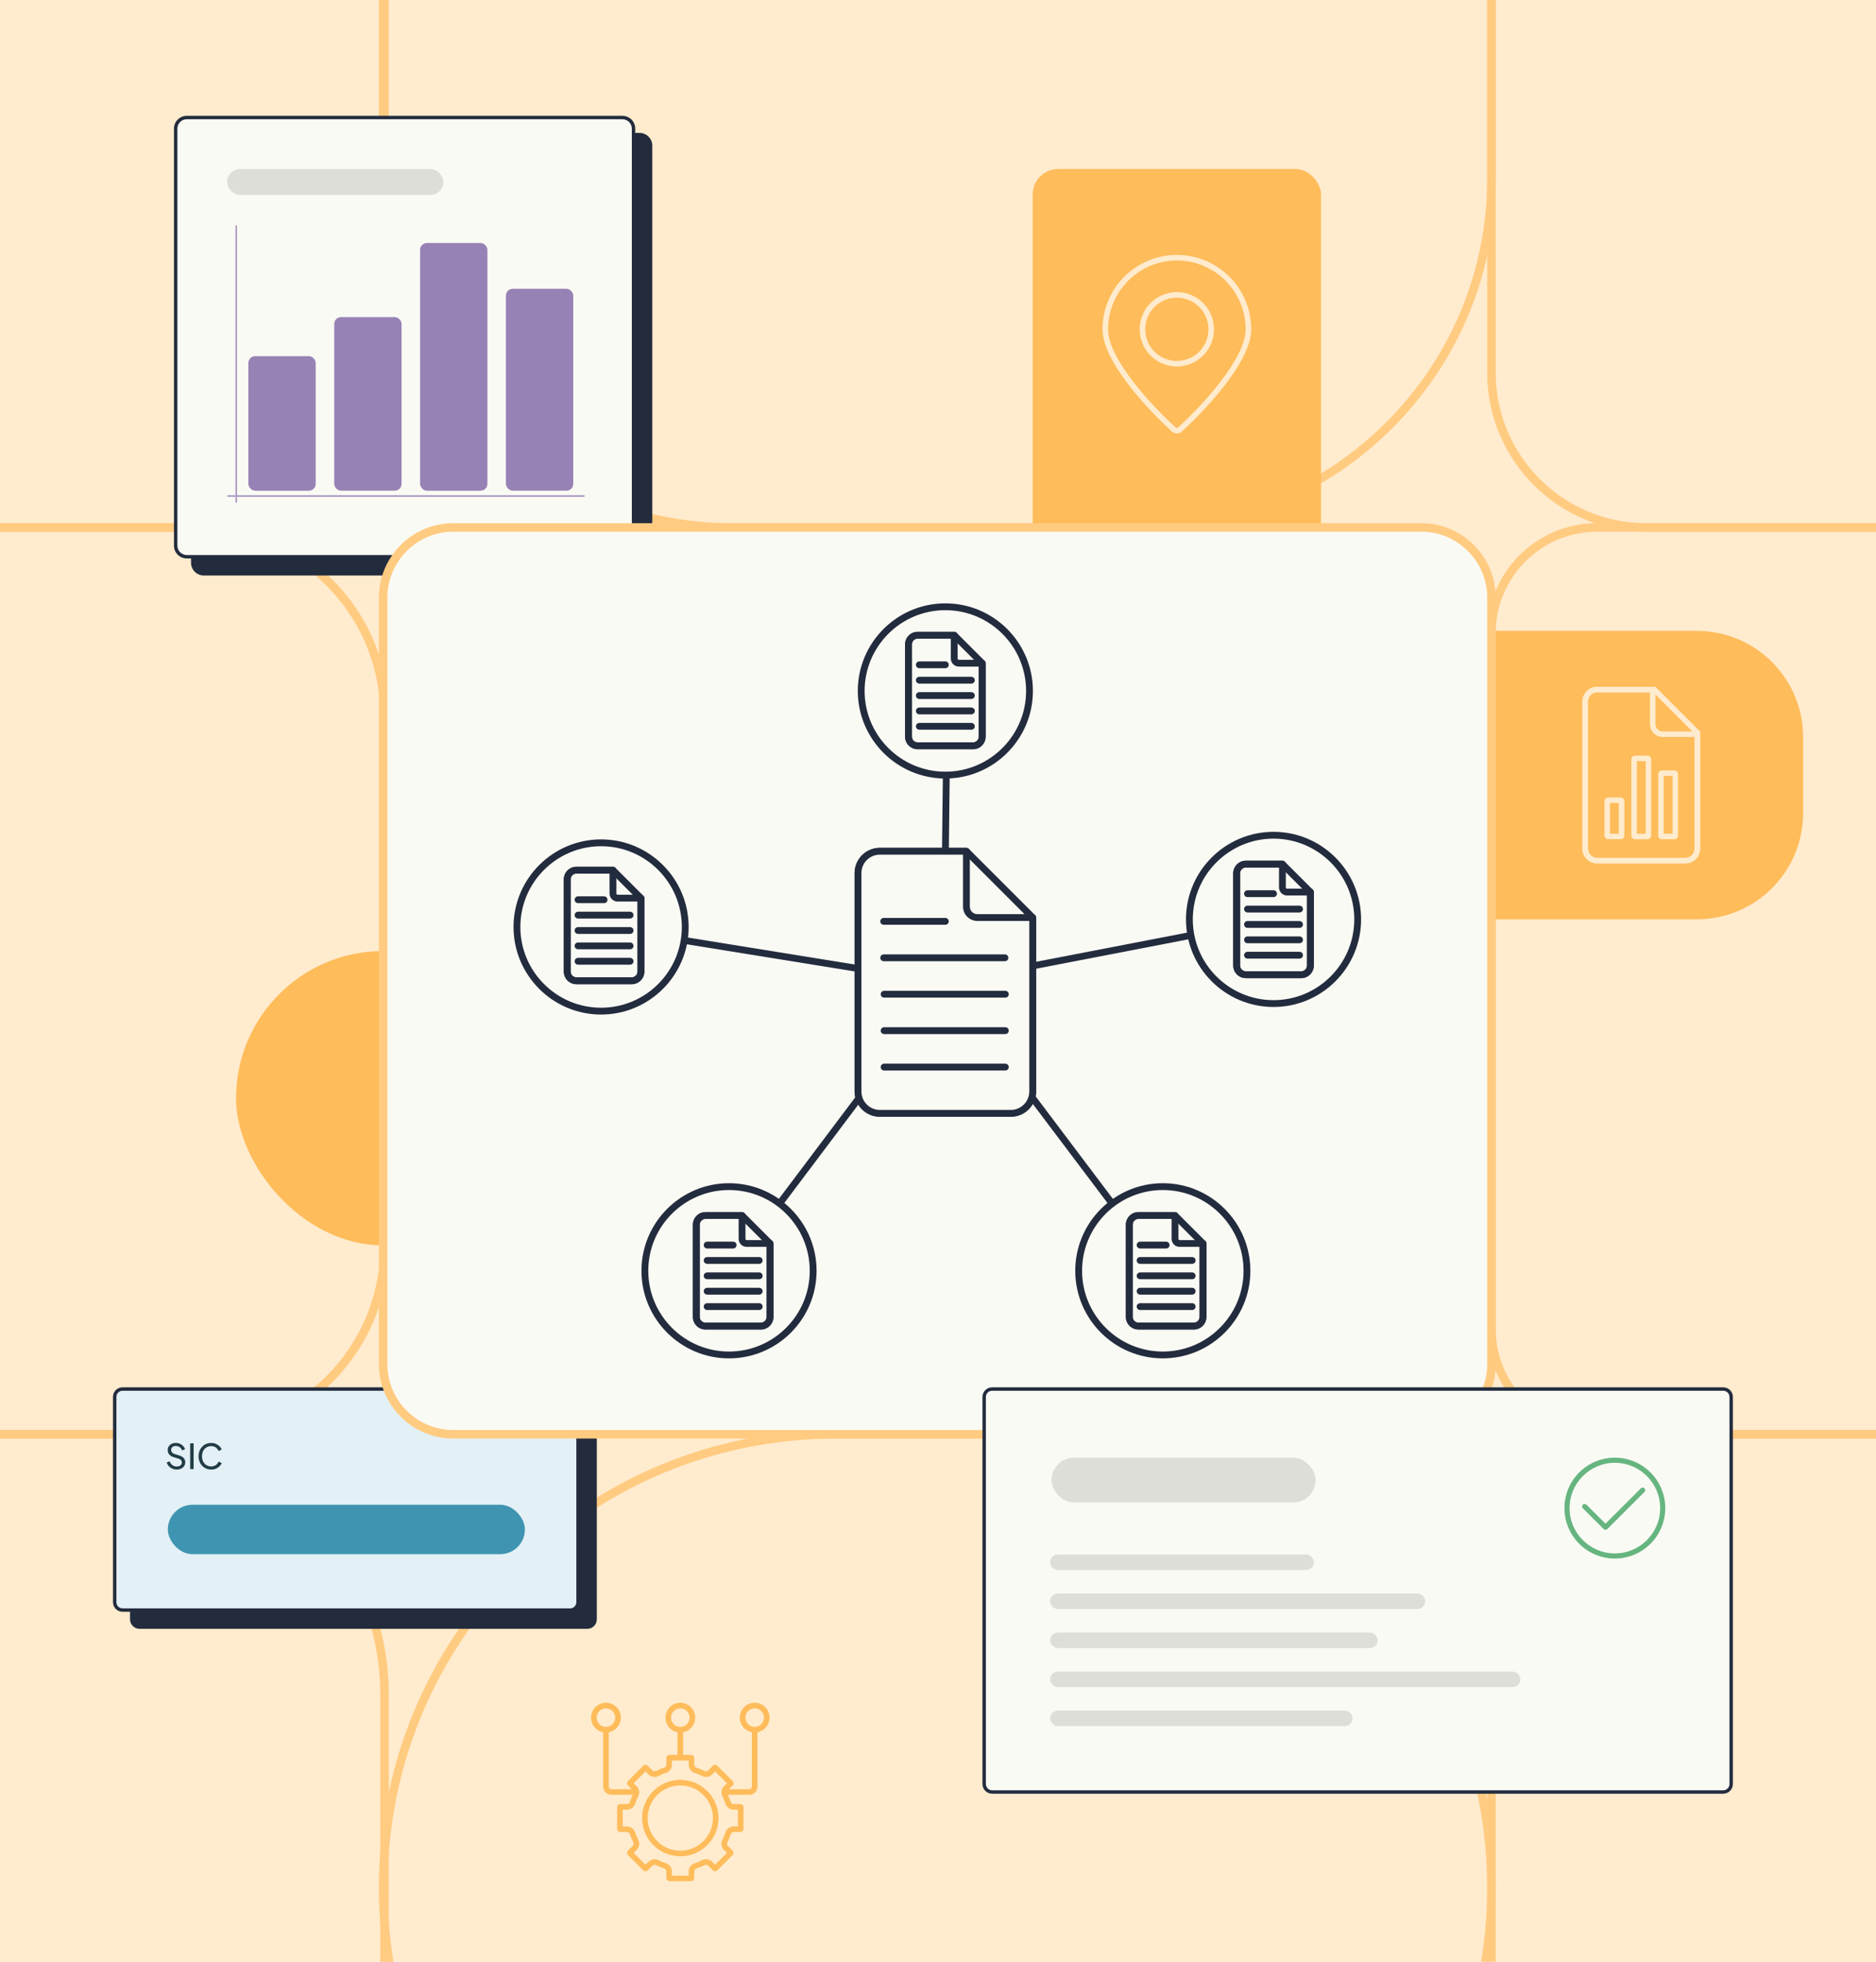
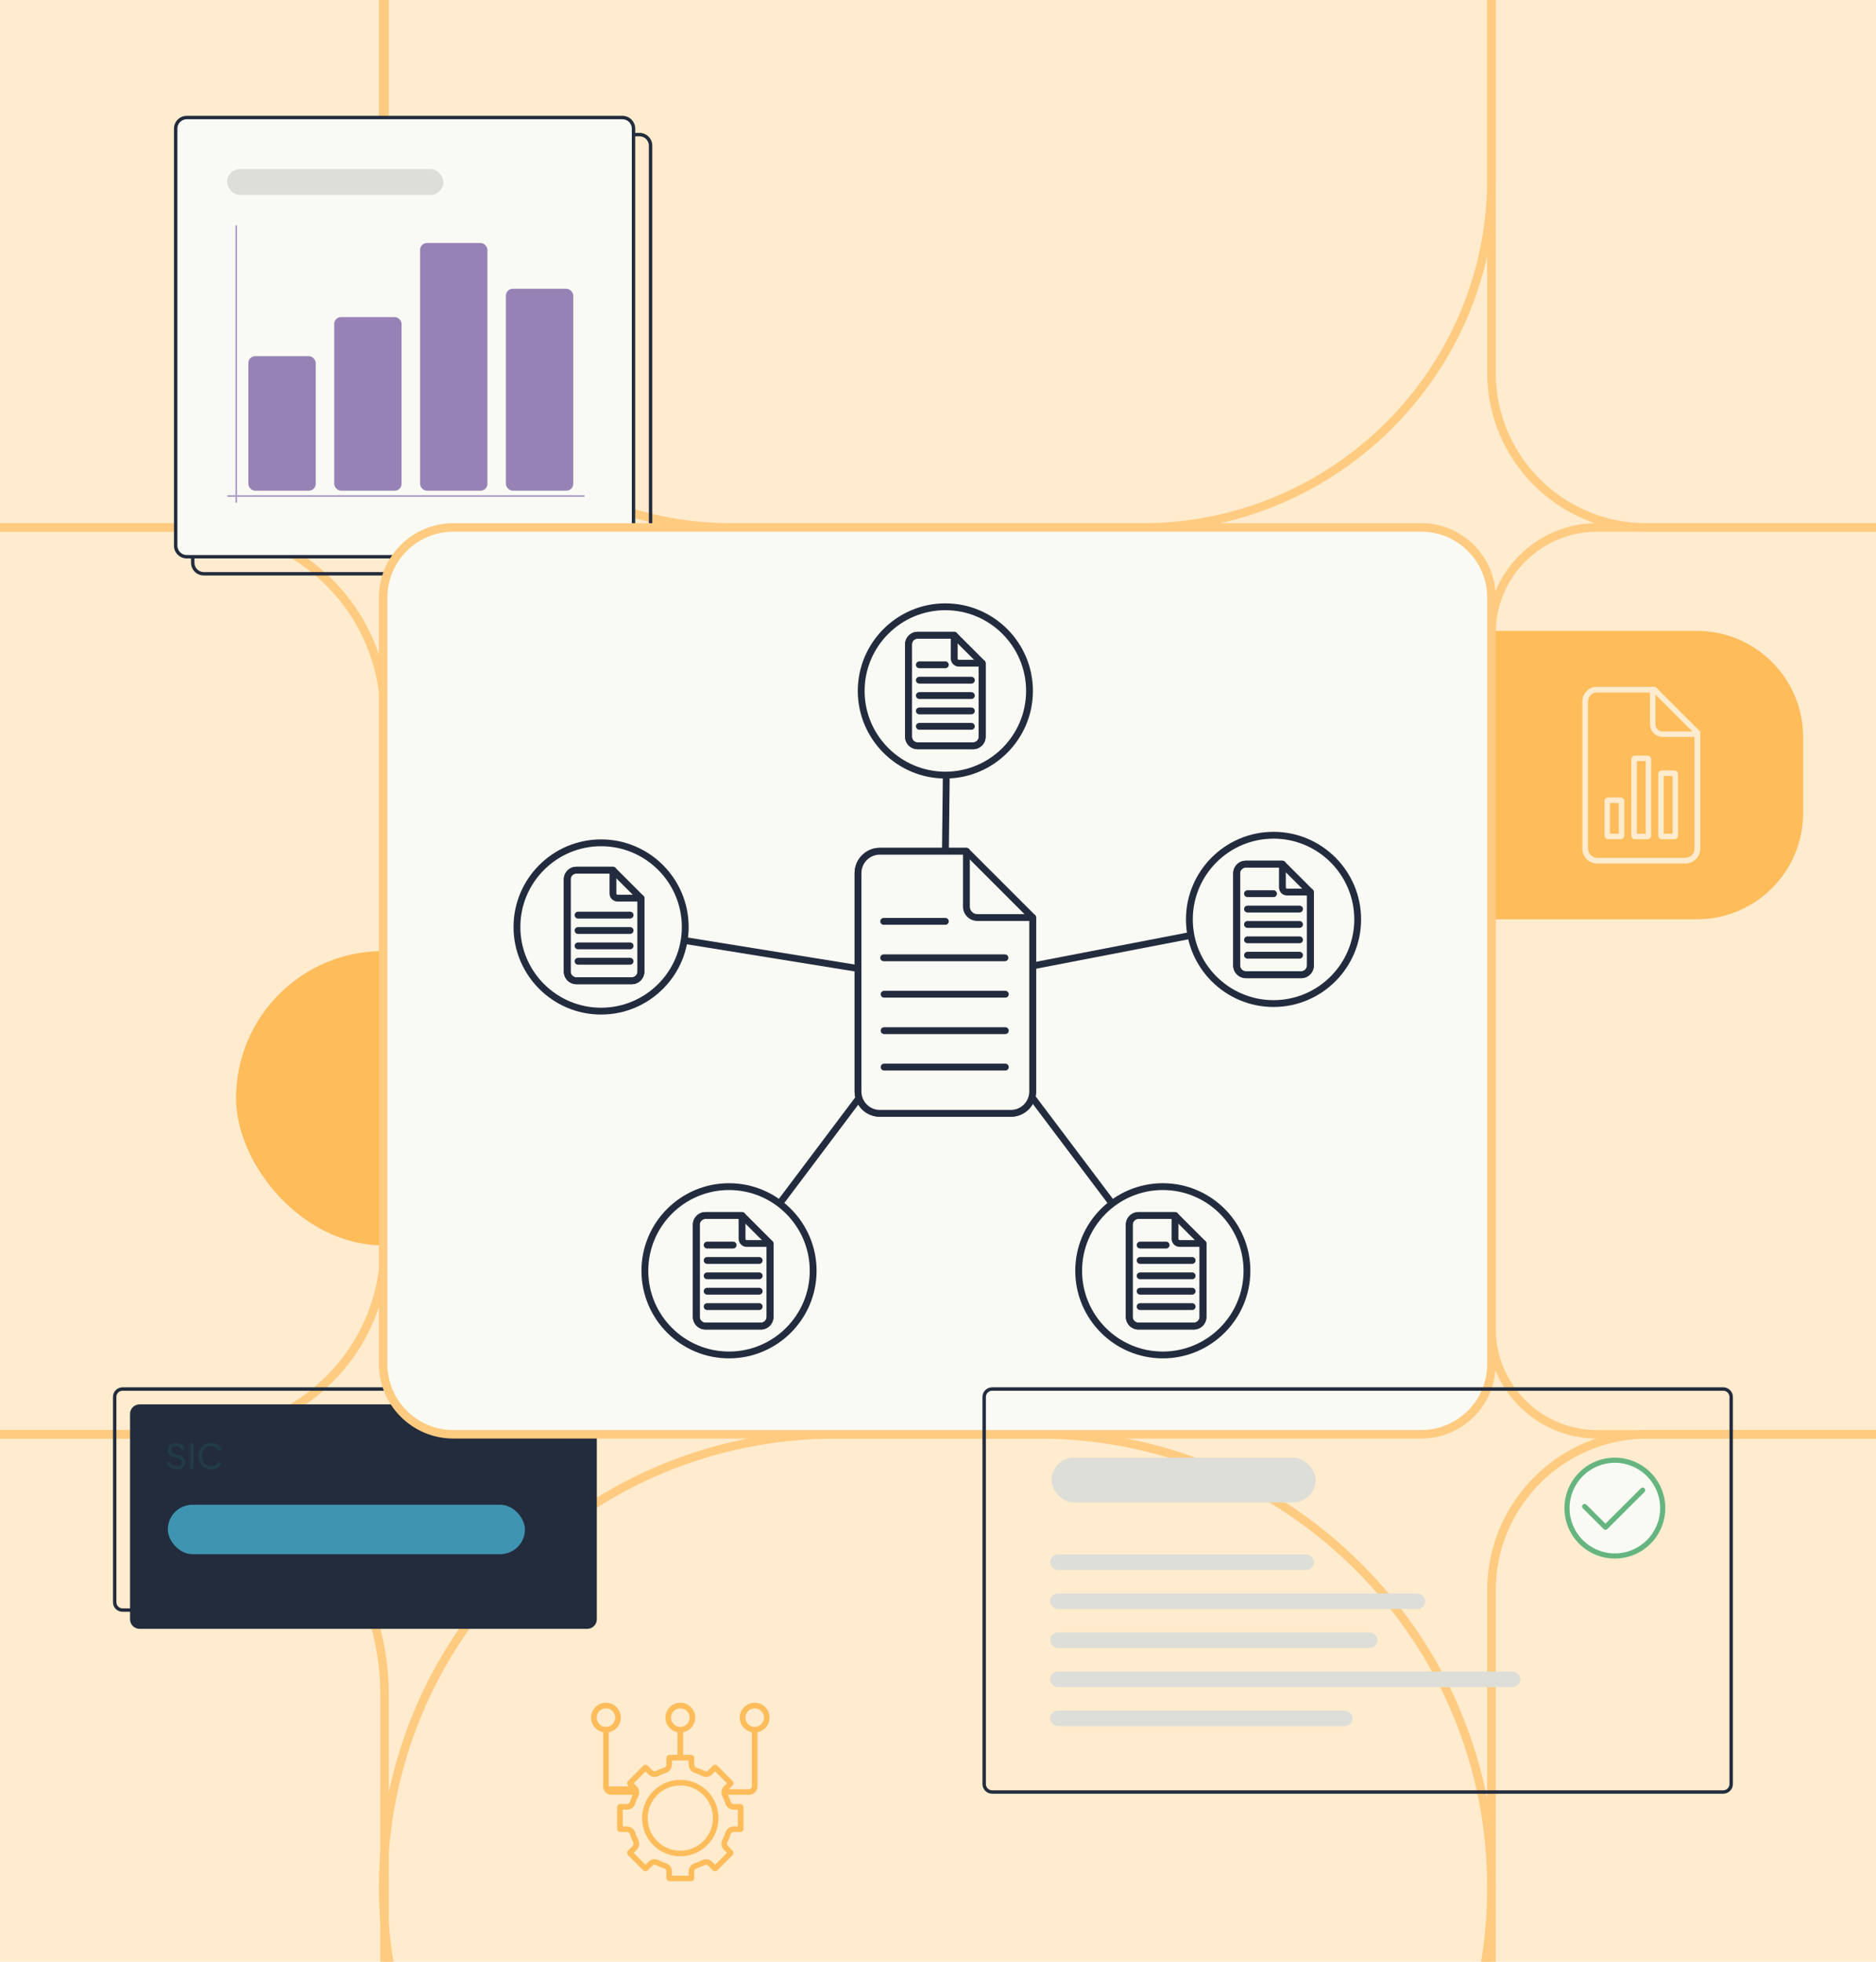
<svg xmlns="http://www.w3.org/2000/svg" id="Layer_1" data-name="Layer 1" viewBox="0 0 1100 1150">
  <defs>
    <style>
      .cls-1 {
        fill: #febc5a;
      }

      .cls-2 {
        fill: #fafaf4;
      }

      .cls-3 {
        fill: #e3f0f5;
      }

      .cls-4 {
        fill: #66b580;
      }

      .cls-5 {
        fill: #232c3d;
      }

      .cls-6 {
        fill: #9782b5;
      }

      .cls-7 {
        fill: #ddded8;
      }

      .cls-8 {
        fill: #232c3e;
      }

      .cls-9 {
        fill: #ae9ec6;
      }

      .cls-10 {
        fill: #3f95b1;
      }

      .cls-11 {
        fill: #ffebcd;
      }

      .cls-12 {
        fill: #213c45;
      }

      .cls-13 {
        fill: #ffcb81;
      }
    </style>
  </defs>
  <rect class="cls-11" x="-21.93" y="-20.56" width="1139.71" height="1183.45" />
  <path class="cls-13" d="M670.19,311.7h-241.18c-114.05,0-206.83-92.79-206.83-206.83V-18.08c0-114.05,92.79-206.84,206.83-206.84h241.18c114.05,0,206.83,92.79,206.83,206.84v122.94c0,114.05-92.79,206.83-206.83,206.83ZM429-219.91c-111.29,0-201.83,90.54-201.83,201.84v122.94c0,111.29,90.54,201.83,201.83,201.83h241.18c111.29,0,201.83-90.54,201.83-201.83V-18.08c0-111.29-90.54-201.84-201.83-201.84h-241.18Z" />
  <path class="cls-1" d="M856.32,369.85h138.66c34.37,0,62.28,27.91,62.28,62.28v44.5c0,34.37-27.91,62.28-62.28,62.28h-138.66v-169.05h0Z" />
  <path class="cls-13" d="M1432.8,1374.91h-466.71c-51.87,0-94.07-42.2-94.07-94.07v-348.47c0-51.87,42.2-94.07,94.07-94.07h466.71c51.87,0,94.07,42.2,94.07,94.07v348.47c0,51.87-42.2,94.07-94.07,94.07ZM966.09,843.3c-49.11,0-89.07,39.96-89.07,89.07v348.47c0,49.11,39.96,89.07,89.07,89.07h466.71c49.11,0,89.07-39.96,89.07-89.07v-348.47c0-49.11-39.96-89.07-89.07-89.07h-466.71Z" />
  <path class="cls-13" d="M608.72,1374.91h-118.24c-71.67,0-139.04-27.91-189.72-78.58s-78.58-118.05-78.58-189.72,27.91-139.04,78.58-189.72c50.68-50.68,118.05-78.58,189.72-78.58h118.24c71.67,0,139.04,27.91,189.72,78.58,50.68,50.68,78.58,118.05,78.58,189.72s-27.91,139.04-78.58,189.72-118.05,78.58-189.72,78.58ZM490.47,843.3c-70.33,0-136.45,27.39-186.18,77.12-49.73,49.73-77.12,115.85-77.12,186.18s27.39,136.45,77.12,186.18,115.85,77.12,186.18,77.12h118.24c70.33,0,136.45-27.39,186.18-77.12,49.73-49.73,77.12-115.85,77.12-186.18s-27.39-136.45-77.12-186.18-115.85-77.12-186.18-77.12h-118.24Z" />
-   <rect class="cls-1" x="605.52" y="99.08" width="169.05" height="349.37" rx="14.92" ry="14.92" />
  <path class="cls-13" d="M72.55,1374.91h-343.99c-85.7,0-155.43-69.73-155.43-155.43v-225.75c0-85.7,69.73-155.43,155.43-155.43H72.55c85.7,0,155.43,69.73,155.43,155.43v225.75c0,85.7-69.73,155.43-155.43,155.43ZM-271.44,843.3c-82.95,0-150.43,67.48-150.43,150.43v225.75c0,82.95,67.48,150.43,150.43,150.43H72.55c82.95,0,150.43-67.48,150.43-150.43v-225.75c0-82.95-67.48-150.43-150.43-150.43h-343.99Z" />
  <path class="cls-13" d="M1462.49,843.3h-526.08c-35.5,0-64.38-28.88-64.38-64.38v-407.84c0-35.5,28.88-64.39,64.38-64.39h526.08c35.5,0,64.38,28.88,64.38,64.39v407.84c0,35.5-28.88,64.38-64.38,64.38ZM936.41,311.7c-32.75,0-59.38,26.64-59.38,59.39v407.84c0,32.75,26.64,59.38,59.38,59.38h526.08c32.75,0,59.38-26.64,59.38-59.38v-407.84c0-32.75-26.64-59.39-59.38-59.39h-526.08Z" />
  <path class="cls-13" d="M115.23,843.3h-429.35c-62.17,0-112.75-50.58-112.75-112.75v-311.11c0-62.17,50.58-112.75,112.75-112.75H115.23c62.17,0,112.75,50.58,112.75,112.75v311.11c0,62.17-50.58,112.75-112.75,112.75ZM-314.12,311.7c-59.41,0-107.75,48.34-107.75,107.75v311.11c0,59.41,48.34,107.75,107.75,107.75H115.23c59.41,0,107.75-48.34,107.75-107.75v-311.11c0-59.41-48.34-107.75-107.75-107.75h-429.35Z" />
  <path class="cls-13" d="M1433.7,311.7h-468.51c-51.38,0-93.17-41.8-93.17-93.17V-131.74c0-51.38,41.8-93.17,93.17-93.17h468.51c51.38,0,93.17,41.8,93.17,93.17V218.52c0,51.38-41.8,93.17-93.17,93.17ZM965.19-219.91c-48.62,0-88.17,39.55-88.17,88.17V218.52c0,48.62,39.55,88.17,88.17,88.17h468.51c48.62,0,88.17-39.55,88.17-88.17V-131.74c0-48.62-39.55-88.17-88.17-88.17h-468.51Z" />
  <path class="cls-13" d="M137.46,311.7h-473.81c-49.91,0-90.52-40.61-90.52-90.52V-134.39c0-49.91,40.61-90.52,90.52-90.52H137.46c49.91,0,90.52,40.61,90.52,90.52V221.18c0,49.91-40.61,90.52-90.52,90.52ZM-336.35-219.91c-47.16,0-85.52,38.36-85.52,85.52V221.18c0,47.16,38.36,85.52,85.52,85.52H137.46c47.16,0,85.52-38.36,85.52-85.52V-134.39c0-47.16-38.36-85.52-85.52-85.52h-473.81Z" />
  <g>
    <g>
      <g>
-         <rect class="cls-5" x="113.01" y="78.9" width="268.47" height="257.47" rx="6.48" ry="6.48" />
        <path class="cls-5" d="M374.99,337.37H119.49c-4.12,0-7.48-3.36-7.48-7.48V85.39c0-4.12,3.36-7.48,7.48-7.48h255.5c4.13,0,7.48,3.36,7.48,7.48v244.5c0,4.12-3.36,7.48-7.48,7.48ZM119.49,79.9c-3.02,0-5.48,2.46-5.48,5.48v244.5c0,3.02,2.46,5.48,5.48,5.48h255.5c3.02,0,5.48-2.46,5.48-5.48V85.39c0-3.02-2.46-5.48-5.48-5.48H119.49Z" />
      </g>
      <g>
        <rect class="cls-2" x="103.01" y="68.9" width="268.47" height="257.47" rx="6.48" ry="6.48" />
        <path class="cls-8" d="M364.99,327.37H109.49c-4.12,0-7.48-3.36-7.48-7.48V75.39c0-4.12,3.36-7.48,7.48-7.48h255.5c4.13,0,7.48,3.36,7.48,7.48v244.5c0,4.12-3.36,7.48-7.48,7.48ZM109.49,69.9c-3.02,0-5.48,2.46-5.48,5.48v244.5c0,3.02,2.46,5.48,5.48,5.48h255.5c3.02,0,5.48-2.46,5.48-5.48V75.39c0-3.02-2.46-5.48-5.48-5.48H109.49Z" />
      </g>
    </g>
    <rect class="cls-7" x="133.18" y="99.08" width="126.77" height="15.21" rx="7.6" ry="7.6" />
    <g>
      <g>
        <path class="cls-9" d="M138.53,294.79c-.28,0-.5-.22-.5-.5v-161.75c0-.28.22-.5.5-.5s.5.22.5.5v161.75c0,.28-.22.5-.5.5Z" />
        <path class="cls-9" d="M342.34,291.27h-208.66c-.28,0-.5-.22-.5-.5s.22-.5.5-.5h208.66c.28,0,.5.22.5.5s-.22.5-.5.5Z" />
      </g>
      <rect class="cls-6" x="145.63" y="208.79" width="39.49" height="78.87" rx="4" ry="4" />
      <rect class="cls-6" x="195.97" y="185.89" width="39.49" height="101.76" rx="4" ry="4" />
      <rect class="cls-6" x="246.31" y="142.45" width="39.49" height="145.21" rx="4" ry="4" />
      <rect class="cls-6" x="296.64" y="169.29" width="39.49" height="118.36" rx="4" ry="4" />
    </g>
  </g>
  <g>
    <g>
      <g>
        <rect class="cls-5" x="77.25" y="824.28" width="271.69" height="129.57" rx="4.58" ry="4.58" />
        <path class="cls-5" d="M344.36,954.85H81.83c-3.08,0-5.58-2.5-5.58-5.58v-120.41c0-3.08,2.5-5.58,5.58-5.58h262.53c3.08,0,5.58,2.5,5.58,5.58v120.41c0,3.08-2.5,5.58-5.58,5.58ZM81.83,825.28c-1.97,0-3.58,1.61-3.58,3.58v120.41c0,1.97,1.61,3.58,3.58,3.58h262.53c1.97,0,3.58-1.61,3.58-3.58v-120.41c0-1.97-1.61-3.58-3.58-3.58H81.83Z" />
      </g>
      <g>
-         <rect class="cls-3" x="67.25" y="814.28" width="271.69" height="129.57" rx="4.58" ry="4.58" />
        <path class="cls-8" d="M334.36,944.85H71.83c-3.08,0-5.58-2.5-5.58-5.58v-120.41c0-3.08,2.5-5.58,5.58-5.58h262.53c3.08,0,5.58,2.5,5.58,5.58v120.41c0,3.08-2.5,5.58-5.58,5.58ZM71.83,815.28c-1.97,0-3.58,1.61-3.58,3.58v120.41c0,1.97,1.61,3.58,3.58,3.58h262.53c1.97,0,3.58-1.61,3.58-3.58v-120.41c0-1.97-1.61-3.58-3.58-3.58H71.83Z" />
      </g>
    </g>
    <g>
      <path class="cls-12" d="M103.6,861.47c-.95,0-1.82-.18-2.62-.54s-1.47-.85-2.03-1.47-.96-1.32-1.22-2.09l1.74-.71c.37.97.91,1.72,1.63,2.24s1.57.78,2.55.78c.59,0,1.12-.09,1.56-.28s.79-.46,1.04-.8c.25-.34.38-.75.38-1.21,0-.64-.18-1.14-.54-1.5-.36-.37-.88-.65-1.57-.85l-2.78-.85c-1.09-.34-1.94-.87-2.53-1.59-.59-.72-.88-1.56-.88-2.53,0-.82.2-1.55.61-2.18.41-.63.96-1.12,1.67-1.48s1.52-.54,2.42-.54,1.73.16,2.46.49c.74.33,1.36.76,1.88,1.31.51.55.89,1.17,1.14,1.88l-1.72.71c-.31-.84-.79-1.48-1.45-1.93s-1.42-.67-2.28-.67c-.54,0-1.02.09-1.43.27s-.73.45-.95.8c-.22.35-.33.76-.33,1.22,0,.55.18,1.05.53,1.48s.89.76,1.6.99l2.54.75c1.19.37,2.09.89,2.7,1.56.61.68.91,1.51.91,2.51,0,.83-.21,1.56-.64,2.19-.43.64-1.01,1.13-1.76,1.49-.75.36-1.63.54-2.63.54Z" />
      <path class="cls-12" d="M111.52,861.22v-15.11h2.01v15.11h-2.01Z" />
      <path class="cls-12" d="M123.85,861.47c-1.07,0-2.06-.19-2.96-.58-.91-.39-1.69-.93-2.35-1.63-.66-.7-1.18-1.53-1.55-2.47-.37-.95-.56-1.98-.56-3.1s.19-2.18.56-3.12.89-1.77,1.55-2.47c.66-.7,1.44-1.25,2.34-1.63.9-.39,1.89-.58,2.97-.58s1.98.18,2.81.55c.83.36,1.54.84,2.11,1.42.58.58.98,1.2,1.23,1.87l-1.83.85c-.35-.85-.9-1.54-1.64-2.06s-1.64-.78-2.68-.78-1.99.25-2.81.75c-.82.5-1.46,1.2-1.92,2.09-.46.89-.69,1.93-.69,3.12s.23,2.21.69,3.1c.46.89,1.1,1.59,1.92,2.09.82.5,1.75.75,2.81.75s1.93-.26,2.68-.78,1.29-1.2,1.64-2.04l1.83.83c-.24.66-.65,1.29-1.23,1.87-.57.58-1.28,1.05-2.11,1.42-.83.37-1.77.55-2.81.55Z" />
    </g>
    <rect class="cls-10" x="98.41" y="882.11" width="209.38" height="28.99" rx="14.5" ry="14.5" />
  </g>
  <rect class="cls-1" x="138.42" y="557.53" width="172.5" height="172.5" rx="86.25" ry="86.25" />
  <g>
    <rect class="cls-2" x="224.67" y="309.2" width="649.85" height="531.61" rx="41.11" ry="41.11" />
    <path class="cls-13" d="M833.41,843.3H265.78c-24.05,0-43.61-19.57-43.61-43.61v-449.38c0-24.05,19.57-43.61,43.61-43.61h567.62c24.05,0,43.61,19.57,43.61,43.61v449.38c0,24.05-19.57,43.61-43.61,43.61ZM265.78,311.7c-21.29,0-38.61,17.32-38.61,38.61v449.38c0,21.29,17.32,38.61,38.61,38.61h567.62c21.29,0,38.61-17.32,38.61-38.61v-449.38c0-21.29-17.32-38.61-38.61-38.61H265.78Z" />
  </g>
  <g>
    <g>
      <line class="cls-2" x1="681.82" y1="744.96" x2="554.54" y2="576.08" />
      <path class="cls-8" d="M681.82,746.96c-.61,0-1.21-.27-1.6-.8l-127.28-168.88c-.66-.88-.49-2.14.39-2.8.88-.66,2.14-.49,2.8.39l127.28,168.88c.66.88.49,2.14-.39,2.8-.36.27-.78.4-1.2.4Z" />
    </g>
    <g>
      <circle class="cls-2" cx="681.82" cy="744.96" r="49.34" />
      <path class="cls-8" d="M681.82,796.3c-28.31,0-51.34-23.03-51.34-51.34s23.03-51.34,51.34-51.34,51.34,23.03,51.34,51.34-23.03,51.34-51.34,51.34ZM681.82,697.62c-26.1,0-47.34,21.24-47.34,47.34s21.24,47.34,47.34,47.34,47.34-21.24,47.34-47.34-21.24-47.34-47.34-47.34Z" />
    </g>
    <g>
      <path class="cls-8" d="M699.98,779.39h-32.43c-4.08,0-7.4-3.32-7.4-7.4v-54.04c0-4.08,3.32-7.4,7.4-7.4h21.43c.53,0,1.04.21,1.41.59l16.4,16.4c.38.38.59.88.59,1.41v43.04c0,4.08-3.32,7.4-7.4,7.4ZM667.55,714.54c-1.88,0-3.4,1.53-3.4,3.4v54.04c0,1.88,1.53,3.4,3.4,3.4h32.43c1.88,0,3.4-1.53,3.4-3.4v-42.22l-15.23-15.23h-20.6Z" />
      <path class="cls-8" d="M699.98,779.39h-32.43c-4.08,0-7.4-3.32-7.4-7.4v-54.04c0-4.08,3.32-7.4,7.4-7.4h21.43c1.1,0,2,.9,2,2v13.71c0,.38.31.7.7.7h13.71c1.1,0,2,.9,2,2v43.04c0,4.08-3.32,7.4-7.4,7.4ZM667.55,714.54c-1.88,0-3.4,1.53-3.4,3.4v54.04c0,1.88,1.53,3.4,3.4,3.4h32.43c1.88,0,3.4-1.53,3.4-3.4v-41.04h-11.71c-2.59,0-4.7-2.11-4.7-4.7v-11.71h-19.43Z" />
    </g>
    <path class="cls-8" d="M683.77,731.89h-15.26c-1.1,0-2-.9-2-2s.9-2,2-2h15.26c1.1,0,2,.9,2,2s-.9,2-2,2Z" />
    <path class="cls-8" d="M699.03,740.9h-30.52c-1.1,0-2-.9-2-2s.9-2,2-2h30.52c1.1,0,2,.9,2,2s-.9,2-2,2Z" />
    <path class="cls-8" d="M699.03,749.92h-30.52c-1.1,0-2-.9-2-2s.9-2,2-2h30.52c1.1,0,2,.9,2,2s-.9,2-2,2Z" />
    <path class="cls-8" d="M699.03,758.93h-30.52c-1.1,0-2-.9-2-2s.9-2,2-2h30.52c1.1,0,2,.9,2,2s-.9,2-2,2Z" />
    <path class="cls-8" d="M699.03,767.95h-30.52c-1.1,0-2-.9-2-2s.9-2,2-2h30.52c1.1,0,2,.9,2,2s-.9,2-2,2Z" />
    <g>
      <line class="cls-2" x1="427.46" y1="744.96" x2="554.54" y2="576.08" />
      <path class="cls-8" d="M427.46,746.96c-.42,0-.84-.13-1.2-.4-.88-.66-1.06-1.92-.4-2.8l127.08-168.88c.66-.88,1.92-1.06,2.8-.4.88.66,1.06,1.92.4,2.8l-127.07,168.88c-.39.52-.99.8-1.6.8Z" />
    </g>
    <g>
      <circle class="cls-2" cx="427.46" cy="744.96" r="49.34" />
      <path class="cls-8" d="M427.46,796.3c-28.31,0-51.34-23.03-51.34-51.34s23.03-51.34,51.34-51.34,51.34,23.03,51.34,51.34-23.03,51.34-51.34,51.34ZM427.46,697.62c-26.1,0-47.34,21.24-47.34,47.34s21.24,47.34,47.34,47.34,47.34-21.24,47.34-47.34-21.24-47.34-47.34-47.34Z" />
    </g>
    <g>
      <path class="cls-8" d="M446.11,779.39h-32.43c-4.08,0-7.4-3.32-7.4-7.4v-54.04c0-4.08,3.32-7.4,7.4-7.4h21.43c.53,0,1.04.21,1.41.59l16.4,16.4c.38.38.59.88.59,1.41v43.04c0,4.08-3.32,7.4-7.4,7.4ZM413.69,714.54c-1.88,0-3.4,1.53-3.4,3.4v54.04c0,1.88,1.53,3.4,3.4,3.4h32.43c1.88,0,3.4-1.53,3.4-3.4v-42.22l-15.23-15.23h-20.6Z" />
      <path class="cls-8" d="M446.11,779.39h-32.43c-4.08,0-7.4-3.32-7.4-7.4v-54.04c0-4.08,3.32-7.4,7.4-7.4h21.43c1.1,0,2,.9,2,2v13.71c0,.38.31.7.7.7h13.71c1.1,0,2,.9,2,2v43.04c0,4.08-3.32,7.4-7.4,7.4ZM413.69,714.54c-1.88,0-3.4,1.53-3.4,3.4v54.04c0,1.88,1.53,3.4,3.4,3.4h32.43c1.88,0,3.4-1.53,3.4-3.4v-41.04h-11.71c-2.59,0-4.7-2.11-4.7-4.7v-11.71h-19.43Z" />
    </g>
    <path class="cls-8" d="M429.9,731.89h-15.26c-1.1,0-2-.9-2-2s.9-2,2-2h15.26c1.1,0,2,.9,2,2s-.9,2-2,2Z" />
    <path class="cls-8" d="M445.16,740.9h-30.52c-1.1,0-2-.9-2-2s.9-2,2-2h30.52c1.1,0,2,.9,2,2s-.9,2-2,2Z" />
    <path class="cls-8" d="M445.16,749.92h-30.52c-1.1,0-2-.9-2-2s.9-2,2-2h30.52c1.1,0,2,.9,2,2s-.9,2-2,2Z" />
    <path class="cls-8" d="M445.16,758.93h-30.52c-1.1,0-2-.9-2-2s.9-2,2-2h30.52c1.1,0,2,.9,2,2s-.9,2-2,2Z" />
    <path class="cls-8" d="M445.16,767.95h-30.52c-1.1,0-2-.9-2-2s.9-2,2-2h30.52c1.1,0,2,.9,2,2s-.9,2-2,2Z" />
    <g>
      <line class="cls-2" x1="746.74" y1="538.97" x2="554.54" y2="576.08" />
      <path class="cls-8" d="M554.54,578.08c-.94,0-1.78-.66-1.96-1.62-.21-1.08.5-2.13,1.58-2.34l192.2-37.11c1.09-.21,2.13.5,2.34,1.58.21,1.08-.5,2.13-1.58,2.34l-192.2,37.11c-.13.02-.26.04-.38.04Z" />
    </g>
    <g>
      <circle class="cls-2" cx="746.74" cy="538.97" r="49.34" />
      <path class="cls-8" d="M746.74,590.31c-28.31,0-51.34-23.03-51.34-51.34s23.03-51.34,51.34-51.34,51.34,23.03,51.34,51.34-23.03,51.34-51.34,51.34ZM746.74,491.63c-26.1,0-47.34,21.24-47.34,47.34s21.24,47.34,47.34,47.34,47.34-21.24,47.34-47.34-21.24-47.34-47.34-47.34Z" />
    </g>
    <g>
      <path class="cls-8" d="M762.95,573.4h-32.43c-4.08,0-7.41-3.32-7.41-7.4v-54.04c0-4.08,3.32-7.4,7.41-7.4h21.43c.53,0,1.04.21,1.41.59l16.4,16.4c.38.38.59.88.59,1.41v43.04c0,4.08-3.32,7.4-7.4,7.4ZM730.53,508.55c-1.88,0-3.41,1.53-3.41,3.4v54.04c0,1.88,1.53,3.4,3.41,3.4h32.43c1.88,0,3.4-1.53,3.4-3.4v-42.22l-15.23-15.23h-20.6Z" />
      <path class="cls-8" d="M762.95,573.4h-32.43c-4.08,0-7.41-3.32-7.41-7.4v-54.04c0-4.08,3.32-7.4,7.41-7.4h21.43c1.1,0,2,.9,2,2v13.71c0,.39.31.7.7.7h13.71c1.1,0,2,.9,2,2v43.04c0,4.08-3.32,7.4-7.4,7.4ZM730.53,508.55c-1.88,0-3.41,1.53-3.41,3.4v54.04c0,1.88,1.53,3.4,3.41,3.4h32.43c1.88,0,3.4-1.53,3.4-3.4v-41.04h-11.71c-2.59,0-4.7-2.11-4.7-4.7v-11.71h-19.43Z" />
    </g>
    <path class="cls-8" d="M746.74,525.9h-15.26c-1.1,0-2-.9-2-2s.9-2,2-2h15.26c1.1,0,2,.9,2,2s-.9,2-2,2Z" />
    <path class="cls-8" d="M762,534.91h-30.52c-1.1,0-2-.9-2-2s.9-2,2-2h30.52c1.1,0,2,.9,2,2s-.9,2-2,2Z" />
    <path class="cls-8" d="M762,543.93h-30.52c-1.1,0-2-.9-2-2s.9-2,2-2h30.52c1.1,0,2,.9,2,2s-.9,2-2,2Z" />
    <path class="cls-8" d="M762,552.94h-30.52c-1.1,0-2-.9-2-2s.9-2,2-2h30.52c1.1,0,2,.9,2,2s-.9,2-2,2Z" />
    <path class="cls-8" d="M762,561.96h-30.52c-1.1,0-2-.9-2-2s.9-2,2-2h30.52c1.1,0,2,.9,2,2s-.9,2-2,2Z" />
    <g>
      <line class="cls-2" x1="352.45" y1="543.41" x2="554.54" y2="576.08" />
      <path class="cls-8" d="M554.54,578.08c-.11,0-.21,0-.32-.03l-202.09-32.67c-1.09-.18-1.83-1.2-1.66-2.29.18-1.09,1.2-1.83,2.29-1.66l202.09,32.67c1.09.18,1.83,1.2,1.66,2.29-.16.98-1.01,1.68-1.97,1.68Z" />
    </g>
    <g>
      <circle class="cls-2" cx="352.45" cy="543.41" r="49.34" />
      <path class="cls-8" d="M352.45,594.75c-28.31,0-51.34-23.03-51.34-51.34s23.03-51.34,51.34-51.34,51.34,23.03,51.34,51.34-23.03,51.34-51.34,51.34ZM352.45,496.07c-26.1,0-47.34,21.24-47.34,47.34s21.24,47.34,47.34,47.34,47.34-21.24,47.34-47.34-21.24-47.34-47.34-47.34Z" />
    </g>
    <g>
      <path class="cls-8" d="M370.42,576.95h-32.43c-4.08,0-7.4-3.32-7.4-7.4v-54.04c0-4.08,3.32-7.4,7.4-7.4h21.43c.53,0,1.04.21,1.41.59l16.4,16.4c.38.38.59.88.59,1.41v43.04c0,4.08-3.32,7.4-7.4,7.4ZM337.99,512.1c-1.88,0-3.4,1.53-3.4,3.4v54.04c0,1.88,1.53,3.4,3.4,3.4h32.43c1.88,0,3.4-1.53,3.4-3.4v-42.22l-15.23-15.23h-20.6Z" />
      <path class="cls-8" d="M370.42,576.95h-32.43c-4.08,0-7.4-3.32-7.4-7.4v-54.04c0-4.08,3.32-7.4,7.4-7.4h21.43c1.1,0,2,.9,2,2v13.71c0,.39.31.7.7.7h13.71c1.1,0,2,.9,2,2v43.04c0,4.08-3.32,7.4-7.4,7.4ZM337.99,512.1c-1.88,0-3.4,1.53-3.4,3.4v54.04c0,1.88,1.53,3.4,3.4,3.4h32.43c1.88,0,3.4-1.53,3.4-3.4v-41.04h-11.71c-2.59,0-4.7-2.11-4.7-4.7v-11.71h-19.43Z" />
    </g>
-     <path class="cls-8" d="M354.2,529.45h-15.26c-1.1,0-2-.9-2-2s.9-2,2-2h15.26c1.1,0,2,.9,2,2s-.9,2-2,2Z" />
    <path class="cls-8" d="M369.46,538.46h-30.52c-1.1,0-2-.9-2-2s.9-2,2-2h30.52c1.1,0,2,.9,2,2s-.9,2-2,2Z" />
    <path class="cls-8" d="M369.46,547.48h-30.52c-1.1,0-2-.9-2-2s.9-2,2-2h30.52c1.1,0,2,.9,2,2s-.9,2-2,2Z" />
    <path class="cls-8" d="M369.46,556.49h-30.52c-1.1,0-2-.9-2-2s.9-2,2-2h30.52c1.1,0,2,.9,2,2s-.9,2-2,2Z" />
    <path class="cls-8" d="M369.46,565.51h-30.52c-1.1,0-2-.9-2-2s.9-2,2-2h30.52c1.1,0,2,.9,2,2s-.9,2-2,2Z" />
    <g>
      <line class="cls-2" x1="555.28" y1="417.01" x2="553.34" y2="588.31" />
      <path class="cls-8" d="M553.34,590.31h-.02c-1.1-.01-1.99-.92-1.98-2.02l1.94-171.31c.01-1.1.91-1.98,2-1.98h.02c1.1.01,1.99.92,1.98,2.02l-1.94,171.31c-.01,1.1-.91,1.98-2,1.98Z" />
    </g>
    <g>
      <circle class="cls-2" cx="554.31" cy="405.04" r="49.34" />
      <path class="cls-8" d="M554.31,456.38c-28.31,0-51.34-23.03-51.34-51.34s23.03-51.34,51.34-51.34,51.34,23.03,51.34,51.34-23.03,51.34-51.34,51.34ZM554.31,357.7c-26.1,0-47.34,21.24-47.34,47.34s21.24,47.34,47.34,47.34,47.34-21.24,47.34-47.34-21.24-47.34-47.34-47.34Z" />
    </g>
    <g>
      <path class="cls-8" d="M570.52,439.22h-32.43c-4.08,0-7.4-3.32-7.4-7.4v-54.04c0-4.08,3.32-7.4,7.4-7.4h21.43c.53,0,1.04.21,1.41.59l16.4,16.4c.38.38.59.88.59,1.41v43.04c0,4.08-3.32,7.4-7.4,7.4ZM538.09,374.37c-1.88,0-3.4,1.53-3.4,3.4v54.04c0,1.88,1.53,3.4,3.4,3.4h32.43c1.88,0,3.4-1.53,3.4-3.4v-42.22l-15.23-15.23h-20.6Z" />
      <path class="cls-8" d="M570.52,439.22h-32.43c-4.08,0-7.4-3.32-7.4-7.4v-54.04c0-4.08,3.32-7.4,7.4-7.4h21.43c1.1,0,2,.9,2,2v13.71c0,.39.31.7.7.7h13.71c1.1,0,2,.9,2,2v43.04c0,4.08-3.32,7.4-7.4,7.4ZM538.09,374.37c-1.88,0-3.4,1.53-3.4,3.4v54.04c0,1.88,1.53,3.4,3.4,3.4h32.43c1.88,0,3.4-1.53,3.4-3.4v-41.04h-11.71c-2.59,0-4.7-2.11-4.7-4.7v-11.71h-19.43Z" />
    </g>
    <path class="cls-8" d="M554.31,391.72h-15.26c-1.1,0-2-.9-2-2s.9-2,2-2h15.26c1.1,0,2,.9,2,2s-.9,2-2,2Z" />
    <path class="cls-8" d="M569.57,400.74h-30.52c-1.1,0-2-.9-2-2s.9-2,2-2h30.52c1.1,0,2,.9,2,2s-.9,2-2,2Z" />
    <path class="cls-8" d="M569.57,409.75h-30.52c-1.1,0-2-.9-2-2s.9-2,2-2h30.52c1.1,0,2,.9,2,2s-.9,2-2,2Z" />
    <path class="cls-8" d="M569.57,418.76h-30.52c-1.1,0-2-.9-2-2s.9-2,2-2h30.52c1.1,0,2,.9,2,2s-.9,2-2,2Z" />
    <path class="cls-8" d="M569.57,427.78h-30.52c-1.1,0-2-.9-2-2s.9-2,2-2h30.52c1.1,0,2,.9,2,2s-.9,2-2,2Z" />
    <g>
      <g>
        <path class="cls-2" d="M566.66,499.01h-50.76c-7.07,0-12.8,5.73-12.8,12.8v128.04c0,7.07,5.73,12.8,12.8,12.8h76.82c7.07,0,12.8-5.73,12.8-12.8v-101.98l-38.86-38.86Z" />
        <path class="cls-8" d="M592.72,654.66h-76.82c-8.16,0-14.8-6.64-14.8-14.8v-128.04c0-8.16,6.64-14.8,14.8-14.8h50.76c.53,0,1.04.21,1.41.59l38.86,38.86c.38.38.59.88.59,1.41v101.98c0,8.16-6.64,14.8-14.8,14.8ZM515.9,501.01c-5.96,0-10.8,4.85-10.8,10.8v128.04c0,5.96,4.85,10.8,10.8,10.8h76.82c5.96,0,10.8-4.85,10.8-10.8v-101.15l-37.69-37.69h-49.94Z" />
      </g>
      <g>
        <path class="cls-2" d="M566.66,499.01h-50.76c-7.07,0-12.8,5.73-12.8,12.8v128.04c0,7.07,5.73,12.8,12.8,12.8h76.82c7.07,0,12.8-5.73,12.8-12.8v-101.98h-32.47c-3.53,0-6.39-2.86-6.39-6.39v-32.47Z" />
        <path class="cls-8" d="M592.72,654.66h-76.82c-8.16,0-14.8-6.64-14.8-14.8v-128.04c0-8.16,6.64-14.8,14.8-14.8h50.76c1.1,0,2,.9,2,2v32.47c0,2.42,1.97,4.39,4.39,4.39h32.47c1.1,0,2,.9,2,2v101.98c0,8.16-6.64,14.8-14.8,14.8ZM515.9,501.01c-5.96,0-10.8,4.85-10.8,10.8v128.04c0,5.96,4.85,10.8,10.8,10.8h76.82c5.96,0,10.8-4.85,10.8-10.8v-99.98h-30.47c-4.63,0-8.39-3.77-8.39-8.39v-30.47h-48.76Z" />
      </g>
    </g>
    <path class="cls-8" d="M554.31,542.12h-36.15c-1.1,0-2-.9-2-2s.9-2,2-2h36.15c1.1,0,2,.9,2,2s-.9,2-2,2Z" />
    <path class="cls-8" d="M589.25,563.48h-71.09c-1.1,0-2-.9-2-2s.9-2,2-2h71.09c1.1,0,2,.9,2,2s-.9,2-2,2Z" />
    <path class="cls-8" d="M589.49,584.83h-71.09c-1.1,0-2-.9-2-2s.9-2,2-2h71.09c1.1,0,2,.9,2,2s-.9,2-2,2Z" />
    <path class="cls-8" d="M589.49,606.19h-71.09c-1.1,0-2-.9-2-2s.9-2,2-2h71.09c1.1,0,2,.9,2,2s-.9,2-2,2Z" />
    <path class="cls-8" d="M589.49,627.55h-71.09c-1.1,0-2-.9-2-2s.9-2,2-2h71.09c1.1,0,2,.9,2,2s-.9,2-2,2Z" />
  </g>
  <g>
    <g>
-       <rect class="cls-2" x="577.07" y="814.28" width="438.01" height="236.22" rx="4.66" ry="4.66" />
      <path class="cls-8" d="M1010.43,1051.5h-428.7c-3.12,0-5.66-2.54-5.66-5.66v-226.91c0-3.12,2.54-5.66,5.66-5.66h428.7c3.12,0,5.66,2.54,5.66,5.66v226.91c0,3.12-2.54,5.66-5.66,5.66ZM581.73,815.28c-2.02,0-3.66,1.64-3.66,3.66v226.91c0,2.02,1.64,3.66,3.66,3.66h428.7c2.02,0,3.66-1.64,3.66-3.66v-226.91c0-2.02-1.64-3.66-3.66-3.66h-428.7Z" />
    </g>
    <rect class="cls-7" x="615.72" y="934.15" width="219.98" height="9.09" rx="4.54" ry="4.54" />
    <rect class="cls-7" x="615.72" y="911.27" width="154.7" height="9.09" rx="4.54" ry="4.54" />
    <rect class="cls-7" x="615.72" y="1002.77" width="177.38" height="9.09" rx="4.54" ry="4.54" />
    <rect class="cls-7" x="615.72" y="979.9" width="275.75" height="9.09" rx="4.54" ry="4.54" />
    <rect class="cls-7" x="615.72" y="957.02" width="192.04" height="9.09" rx="4.54" ry="4.54" />
    <rect class="cls-7" x="616.57" y="854.52" width="154.84" height="26.23" rx="13.12" ry="13.12" />
    <g>
      <g>
        <path class="cls-2" d="M946.88,912.14c-15.47,0-28.06-12.59-28.06-28.06s12.59-28.06,28.06-28.06,28.06,12.59,28.06,28.06-12.59,28.06-28.06,28.06Z" />
        <path class="cls-4" d="M946.88,857.52c14.65,0,26.56,11.91,26.56,26.56s-11.91,26.56-26.56,26.56-26.56-11.91-26.56-26.56,11.91-26.56,26.56-26.56M946.88,854.52c-16.33,0-29.56,13.23-29.56,29.56s13.23,29.56,29.56,29.56,29.56-13.23,29.56-29.56-13.23-29.56-29.56-29.56h0Z" />
      </g>
      <g>
        <polyline class="cls-2" points="929.16 883.13 941.39 895.31 963.21 873.54" />
        <path class="cls-4" d="M941.39,896.81c-.38,0-.77-.15-1.06-.44l-12.23-12.18c-.59-.58-.59-1.53,0-2.12s1.53-.59,2.12,0l11.17,11.13,20.75-20.72c.59-.58,1.54-.58,2.12,0,.58.59.58,1.54,0,2.12l-21.81,21.77c-.29.29-.68.44-1.06.44Z" />
      </g>
    </g>
  </g>
  <g>
    <g>
      <path class="cls-1" d="M398.9,1046.66c10.55,0,19.13,8.58,19.13,19.13s-8.58,19.13-19.13,19.13-19.13-8.58-19.13-19.13,8.58-19.13,19.13-19.13M398.9,1043.39c-12.37,0-22.4,10.03-22.4,22.4s10.03,22.4,22.4,22.4,22.4-10.03,22.4-22.4-10.03-22.4-22.4-22.4h0Z" />
      <path class="cls-1" d="M403.81,1032.02v2.46c0,2.22,1.44,4.17,3.58,4.85,1.46.47,2.89,1.05,4.23,1.75.73.38,1.55.58,2.37.58,1.35,0,2.63-.53,3.58-1.48l1.74-1.74,6.94,6.94-1.74,1.74c-1.57,1.57-1.93,3.96-.91,5.95.69,1.35,1.28,2.77,1.75,4.23.68,2.14,2.63,3.58,4.85,3.58h2.46v9.82h-2.46c-2.22,0-4.17,1.44-4.85,3.58-.47,1.46-1.05,2.89-1.75,4.23-1.02,1.99-.66,4.38.91,5.95l1.74,1.74-6.94,6.94-1.74-1.74c-.96-.96-2.23-1.48-3.58-1.48-.82,0-1.64.2-2.37.58-1.35.69-2.77,1.28-4.23,1.75-2.14.68-3.58,2.63-3.58,4.85v2.46h-9.82v-2.46c0-2.22-1.44-4.17-3.58-4.85-1.46-.47-2.88-1.05-4.23-1.75-.73-.38-1.55-.58-2.37-.58-1.35,0-2.63.53-3.58,1.48l-1.74,1.74-6.94-6.94,1.74-1.74c1.57-1.57,1.93-3.96.91-5.95-.69-1.35-1.28-2.77-1.75-4.23-.68-2.14-2.63-3.58-4.85-3.58h-2.46v-9.82h2.46c2.22,0,4.17-1.44,4.85-3.58.47-1.46,1.05-2.88,1.75-4.23,1.02-1.99.66-4.38-.91-5.95l-1.74-1.74,6.94-6.94,1.74,1.74c.96.96,2.23,1.48,3.58,1.48.82,0,1.64-.2,2.37-.58,1.35-.69,2.77-1.28,4.23-1.75,2.14-.68,3.58-2.63,3.58-4.85v-2.46h9.82M405.23,1028.75h-12.66c-1.02,0-1.85.83-1.85,1.85v3.88c0,.81-.53,1.49-1.3,1.74-1.64.52-3.22,1.18-4.73,1.95-.28.14-.58.21-.87.21-.47,0-.92-.18-1.27-.53l-2.74-2.74c-.36-.36-.83-.54-1.31-.54s-.95.18-1.31.54l-8.95,8.95c-.72.72-.72,1.89,0,2.62l2.74,2.74c.57.57.68,1.43.31,2.14-.78,1.51-1.43,3.09-1.95,4.73-.25.77-.93,1.3-1.74,1.3h-3.88c-1.02,0-1.85.83-1.85,1.85v12.66c0,1.02.83,1.85,1.85,1.85h3.88c.81,0,1.49.53,1.74,1.3.52,1.64,1.18,3.22,1.95,4.73.37.72.26,1.57-.31,2.14l-2.74,2.74c-.72.72-.72,1.89,0,2.62l8.95,8.95c.36.36.83.54,1.31.54s.95-.18,1.31-.54l2.74-2.74c.35-.35.81-.53,1.27-.53.3,0,.59.07.87.21,1.51.78,3.09,1.43,4.73,1.95.77.25,1.3.93,1.3,1.74v3.88c0,1.02.83,1.85,1.85,1.85h12.66c1.02,0,1.85-.83,1.85-1.85v-3.88c0-.81.53-1.49,1.3-1.74,1.64-.52,3.22-1.18,4.73-1.95.28-.14.58-.21.87-.21.47,0,.92.18,1.27.53l2.74,2.74c.36.36.83.54,1.31.54s.95-.18,1.31-.54l8.95-8.95c.72-.72.72-1.89,0-2.62l-2.74-2.74c-.57-.57-.68-1.43-.31-2.14.78-1.51,1.43-3.09,1.95-4.73.24-.77.93-1.3,1.74-1.3h3.88c1.02,0,1.85-.83,1.85-1.85v-12.66c0-1.02-.83-1.85-1.85-1.85h-3.88c-.81,0-1.49-.53-1.74-1.3-.52-1.64-1.18-3.22-1.95-4.73-.37-.72-.26-1.57.31-2.14l2.74-2.74c.72-.72.72-1.89,0-2.62l-8.95-8.95c-.36-.36-.83-.54-1.31-.54s-.95.18-1.31.54l-2.74,2.74c-.35.35-.81.53-1.27.53-.3,0-.59-.07-.87-.21-1.51-.78-3.09-1.43-4.73-1.95-.77-.25-1.3-.93-1.3-1.74v-3.88c0-1.02-.83-1.85-1.85-1.85h0Z" />
    </g>
    <rect class="cls-1" x="397.27" y="1013.59" width="3.27" height="16.35" />
-     <path class="cls-1" d="M373.18,1052.14h-14.62c-2.7,0-4.9-2.2-4.9-4.9v-33.65h3.27v33.65c0,.9.73,1.63,1.63,1.63h14.62v3.27Z" />
+     <path class="cls-1" d="M373.18,1052.14h-14.62c-2.7,0-4.9-2.2-4.9-4.9v-33.65h3.27v33.65h14.62v3.27Z" />
    <path class="cls-1" d="M439.23,1052.14h-14.65v-3.27h14.65c.9,0,1.64-.74,1.64-1.64v-33.64h3.27v33.64c0,2.71-2.2,4.91-4.91,4.91Z" />
    <path class="cls-1" d="M398.91,1001.45c3.01,0,5.45,2.45,5.45,5.45s-2.45,5.45-5.45,5.45-5.45-2.45-5.45-5.45,2.45-5.45,5.45-5.45M398.91,998.18c-4.82,0-8.72,3.9-8.72,8.72s3.9,8.72,8.72,8.72,8.72-3.9,8.72-8.72-3.9-8.72-8.72-8.72h0Z" />
    <path class="cls-1" d="M442.51,1001.45c3.01,0,5.45,2.45,5.45,5.45s-2.45,5.45-5.45,5.45-5.45-2.45-5.45-5.45,2.45-5.45,5.45-5.45M442.51,998.18c-4.82,0-8.72,3.9-8.72,8.72s3.9,8.72,8.72,8.72,8.72-3.9,8.72-8.72-3.9-8.72-8.72-8.72h0Z" />
    <path class="cls-1" d="M355.3,1001.45c3.01,0,5.45,2.45,5.45,5.45s-2.45,5.45-5.45,5.45-5.45-2.45-5.45-5.45,2.45-5.45,5.45-5.45M355.3,998.18c-4.82,0-8.72,3.9-8.72,8.72s3.9,8.72,8.72,8.72,8.72-3.9,8.72-8.72-3.9-8.72-8.72-8.72h0Z" />
  </g>
  <g>
    <path class="cls-11" d="M690.05,152.71c22.24,0,40.33,18.11,40.33,40.37,0,17.24-25.9,45.12-39.59,57.45-.26.24-.55.29-.74.29s-.48-.05-.74-.29c-13.69-12.33-39.59-40.21-39.59-57.45,0-22.26,18.09-40.37,40.33-40.37M690.05,149.44c-24.08,0-43.6,19.54-43.6,43.64,0,20.29,30.9,51.07,40.68,59.88.84.75,1.88,1.13,2.93,1.13s2.09-.38,2.93-1.13c9.78-8.8,40.68-39.59,40.68-59.88,0-24.1-19.52-43.64-43.6-43.64h0Z" />
    <path class="cls-11" d="M690.05,174.51c10.22,0,18.53,8.31,18.53,18.53s-8.31,18.53-18.53,18.53-18.53-8.31-18.53-18.53,8.31-18.53,18.53-18.53M690.05,171.24c-12.04,0-21.8,9.76-21.8,21.8s9.76,21.8,21.8,21.8,21.8-9.76,21.8-21.8-9.76-21.8-21.8-21.8h0Z" />
  </g>
  <g>
    <g>
      <path class="cls-11" d="M967.45,405.85v18.64c0,4.16,3.38,7.54,7.54,7.54h18.64v65.48c0,2.97-2.42,5.39-5.39,5.39h-51.76c-2.97,0-5.39-2.42-5.39-5.39v-86.27c0-2.97,2.42-5.39,5.39-5.39h30.97M970.69,402.62h-34.2c-4.76,0-8.63,3.86-8.63,8.63v86.27c0,4.76,3.86,8.63,8.63,8.63h51.76c4.76,0,8.63-3.86,8.63-8.63v-68.71h-21.88c-2.38,0-4.31-1.93-4.31-4.31v-21.88h0Z" />
      <path class="cls-11" d="M969.35,405.85l24.29,24.29v67.37c0,2.97-2.42,5.39-5.39,5.39h-51.76c-2.97,0-5.39-2.42-5.39-5.39v-86.27c0-2.97,2.42-5.39,5.39-5.39h32.86M970.69,402.62h-34.2c-4.76,0-8.63,3.86-8.63,8.63v86.27c0,4.76,3.86,8.63,8.63,8.63h51.76c4.76,0,8.63-3.86,8.63-8.63v-68.71l-26.19-26.19h0Z" />
    </g>
    <g>
      <path class="cls-11" d="M949.19,470.7v18.03h-5.16v-18.03h5.16M950.25,467.47h-7.28c-1.2,0-2.17.97-2.17,2.17v20.15c0,1.2.97,2.17,2.17,2.17h7.28c1.2,0,2.17-.97,2.17-2.17v-20.15c0-1.2-.97-2.17-2.17-2.17h0Z" />
      <path class="cls-11" d="M964.95,446.2v42.54h-5.16v-42.54h5.16M966,442.97h-7.28c-1.2,0-2.18.97-2.18,2.18v44.65c0,1.2.97,2.18,2.18,2.18h7.28c1.2,0,2.18-.97,2.18-2.18v-44.65c0-1.2-.97-2.18-2.18-2.18h0Z" />
      <path class="cls-11" d="M980.7,454.88v33.85h-5.16v-33.85h5.16M981.76,451.65h-7.28c-1.2,0-2.18.97-2.18,2.18v35.97c0,1.2.97,2.18,2.18,2.18h7.28c1.2,0,2.18-.97,2.18-2.18v-35.97c0-1.2-.97-2.18-2.18-2.18h0Z" />
    </g>
  </g>
</svg>